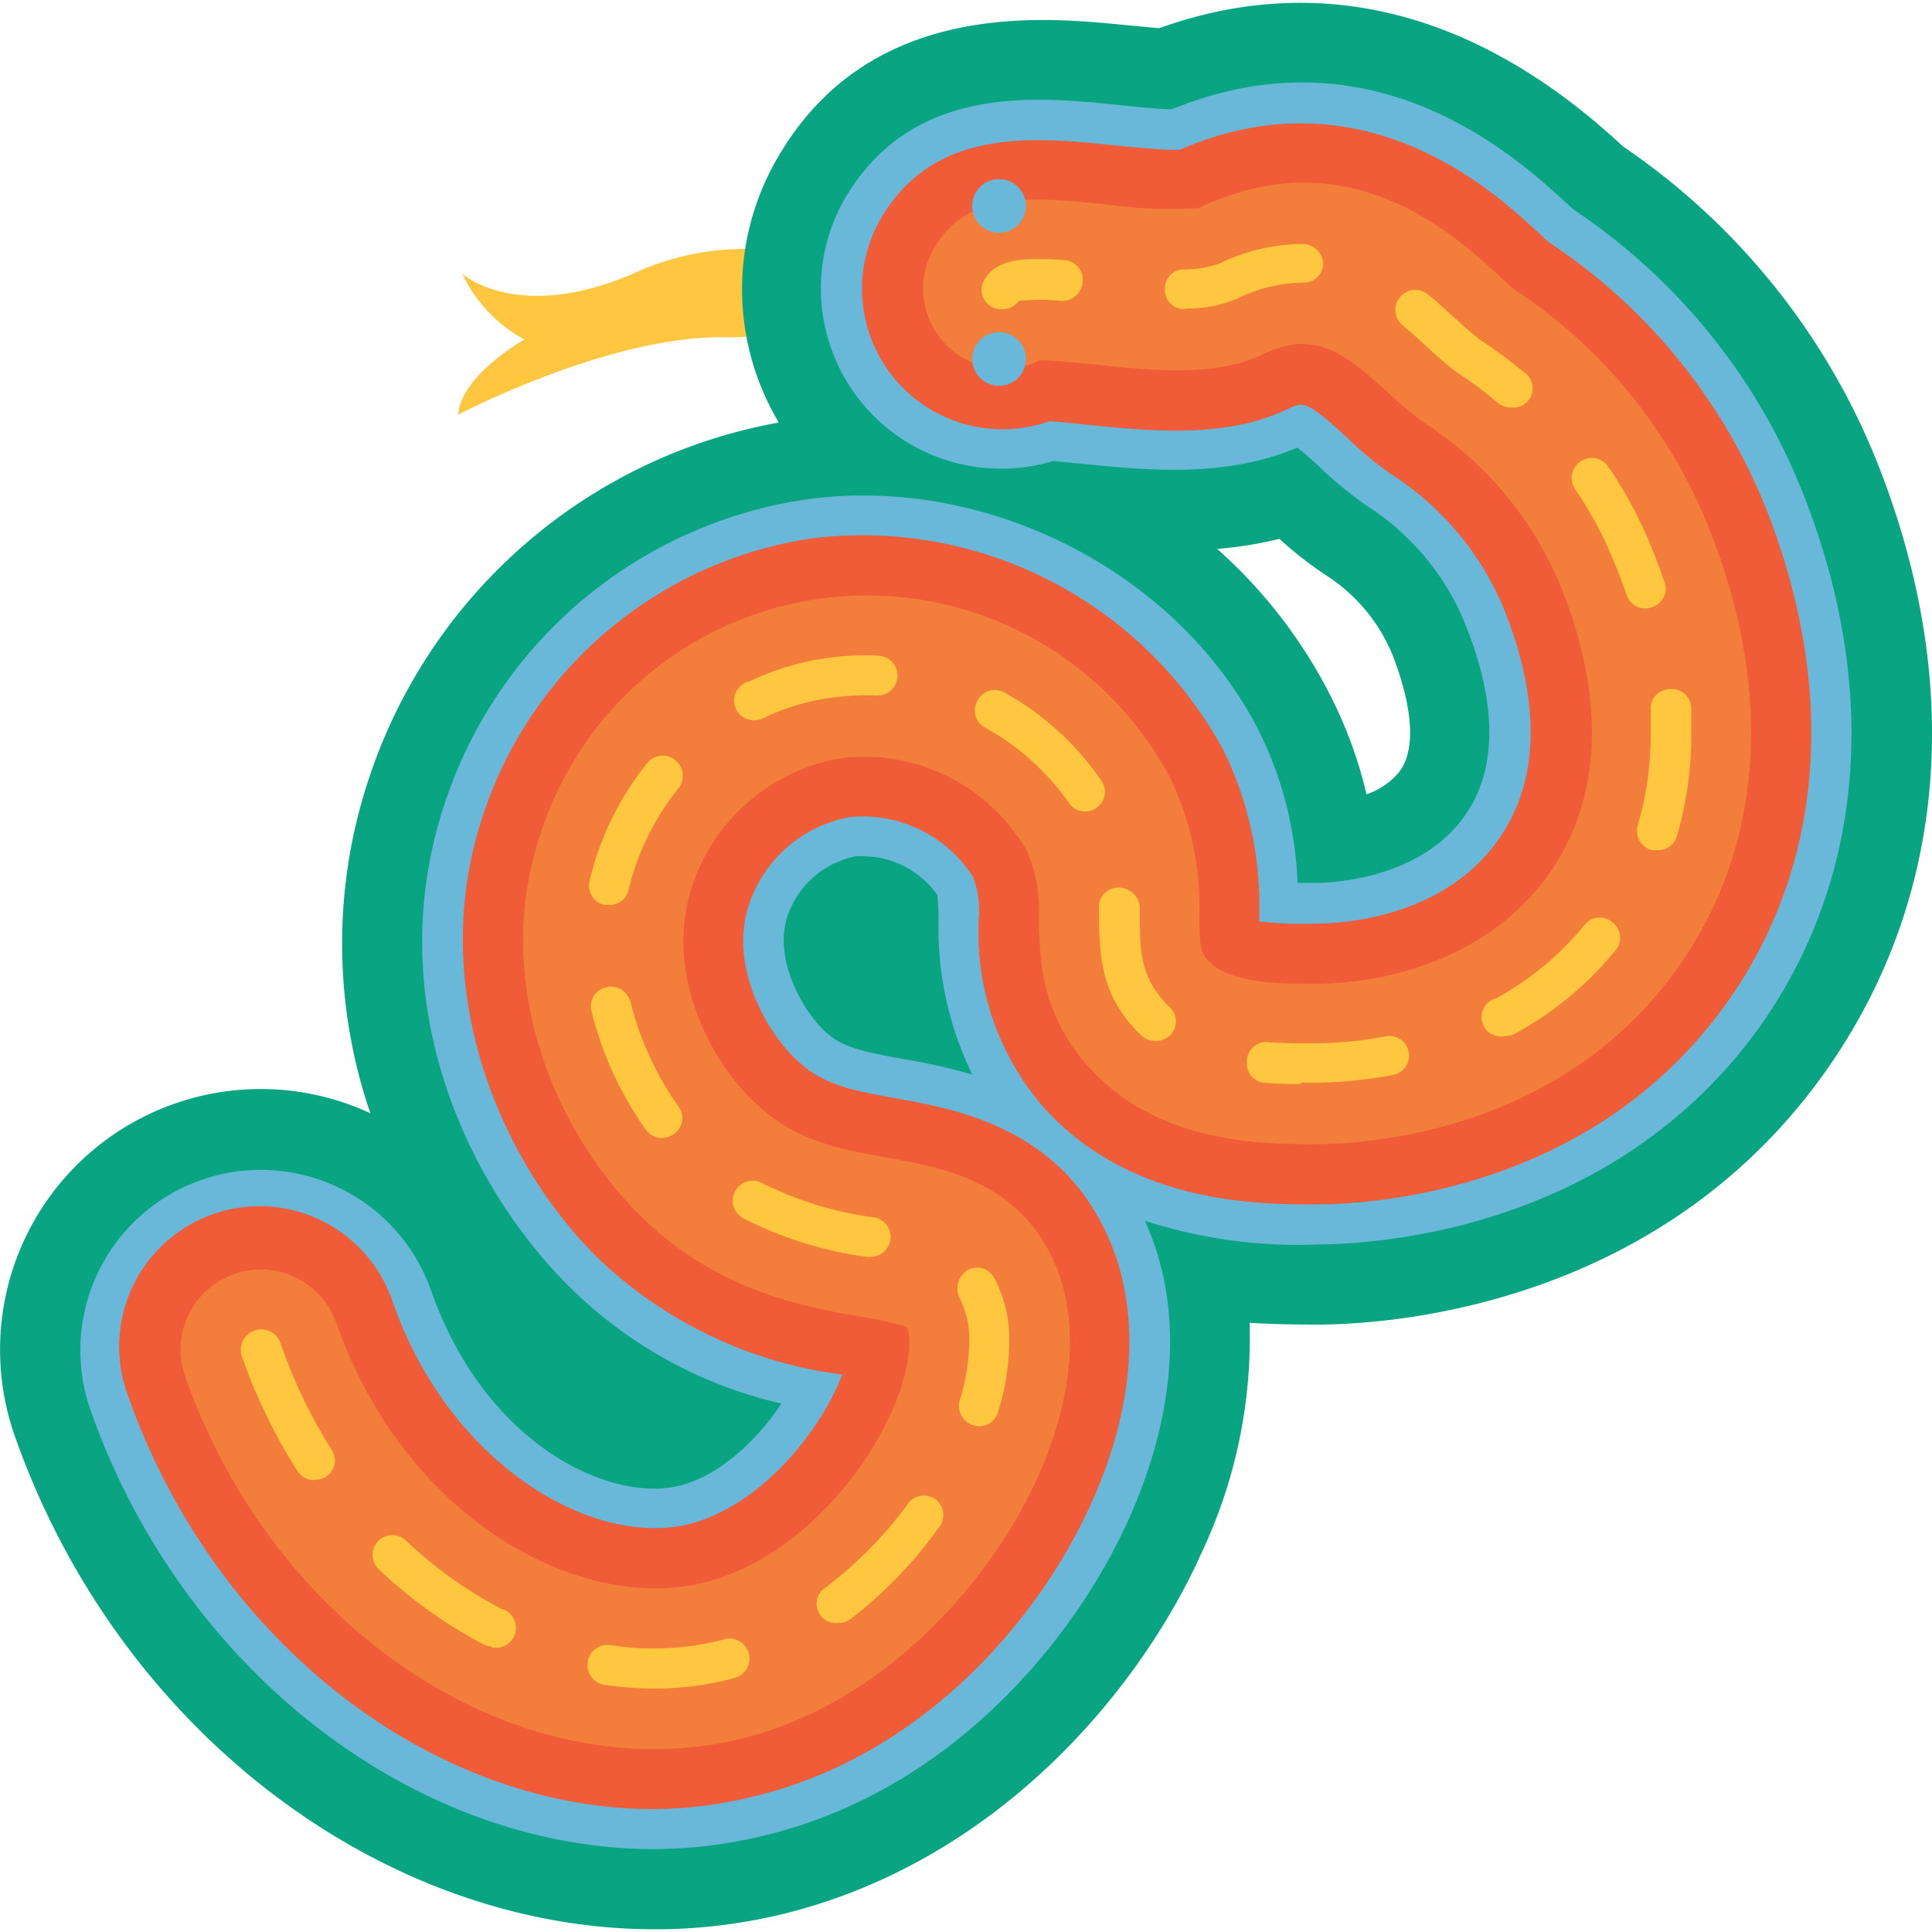
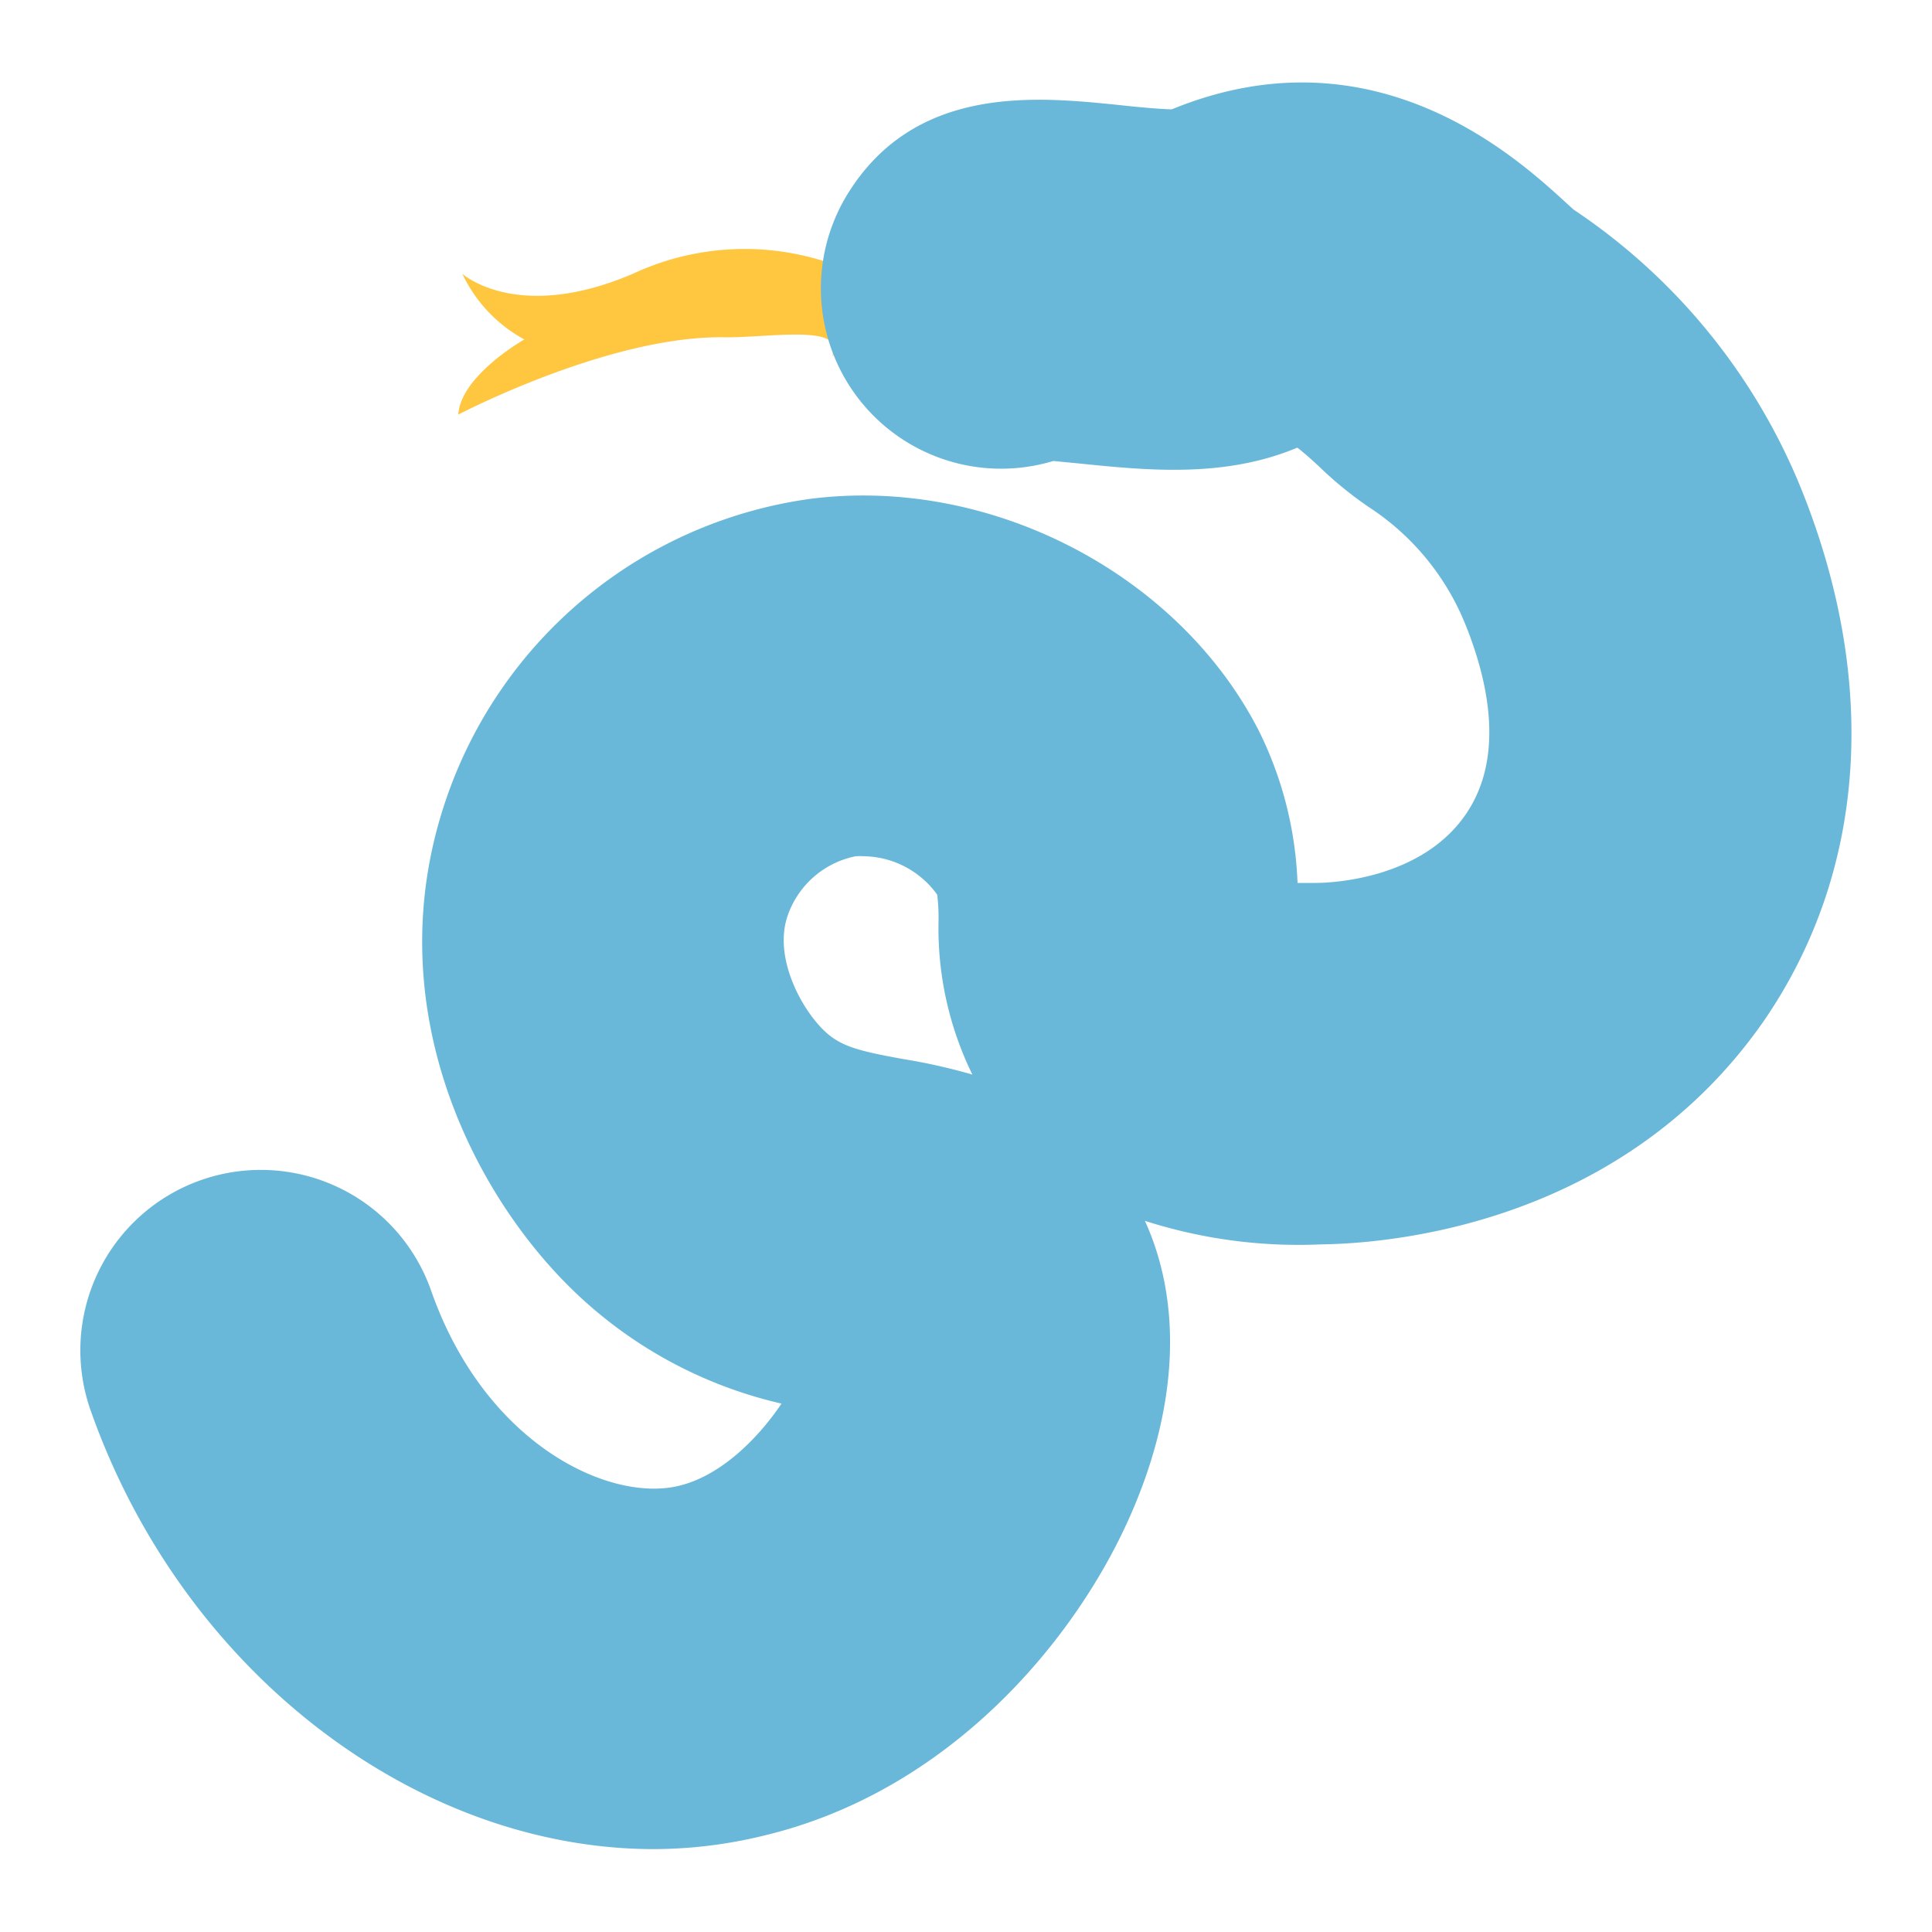
<svg xmlns="http://www.w3.org/2000/svg" id="Layer_1" data-name="Layer 1" viewBox="0 0 100 100">
  <defs>
    <style>.cls-1{fill:#ffc640;}.cls-2{fill:#09a582;}.cls-3{fill:#6ab8d9;}.cls-4{fill:#f05c38;}.cls-5{fill:#f37d3b;}</style>
  </defs>
  <title>rainbow serpent</title>
  <path class="cls-1" d="M43.35,13.76a13.67,13.67,0,0,0-10.59.41c-6,2.57-8.83,0-8.83,0a7.5,7.5,0,0,0,3.21,3.4s-3.29,1.86-3.42,3.89c0,0,7.91-4.15,13.88-4,2.4,0,6.23-.7,5.5,1Z" />
-   <path class="cls-2" d="M33.9,99.86c-14,0-27.73-10.19-33.13-25.52a13.49,13.49,0,0,1,18.4-16.72,27.06,27.06,0,0,1,0-17.55,27.49,27.49,0,0,1,21.14-18.2,13.49,13.49,0,0,1,0-13.81C45.05,0,53.92.87,58.18,1.29L60,1.46C66.13-.75,74.66-1,83.79,7.38l.23.21A35.85,35.85,0,0,1,97.13,23.85c4.55,11.38,3.67,22.53-2.49,31.39C86.17,67.43,72.41,68.52,68.39,68.56c-.9,0-2.18,0-3.71-.09A26.08,26.08,0,0,1,62.2,80.36c-3.28,7.3-10.69,16-21.64,18.7A28,28,0,0,1,33.9,99.86ZM45.11,48.69ZM63,28.41A25.76,25.76,0,0,1,68.86,36a22.75,22.75,0,0,1,1.87,5.11,3.67,3.67,0,0,0,1.75-1.23c1.13-1.64.09-4.72-.41-6a8.94,8.94,0,0,0-3.49-4.14,19.84,19.84,0,0,1-2.36-1.85A19.47,19.47,0,0,1,63,28.41Zm.51-6.58Zm20-14.6,0,0Z" />
  <path class="cls-3" d="M33.86,95.71C21.61,95.71,9.49,86.62,4.69,73a9.34,9.34,0,1,1,17.62-6.21c2.8,8,9.27,11,12.85,10.11,2.14-.52,4.06-2.42,5.29-4.25a22.83,22.83,0,0,1-10.93-6c-5.2-5.12-10-14.8-6.44-25.25A23.27,23.27,0,0,1,41.87,25.83c9.33-1.23,19.12,3.84,23.29,12a19.28,19.28,0,0,1,2,7.87c.36,0,.7,0,.94,0,.89,0,5.45-.22,7.74-3.51,2.09-3,1.17-7,0-9.89a13.09,13.09,0,0,0-5-6.06,19.52,19.52,0,0,1-2.54-2.07c-.31-.29-.77-.71-1.15-1-3.77,1.58-7.76,1.18-11.29.82l-1.34-.13a9.33,9.33,0,0,1-10.72-13.7C47.28,4.37,53.58,5,57.77,5.42c.82.09,2.09.22,2.88.24C71.11,1.37,78.5,8.16,81,10.44l.45.41A31.68,31.68,0,0,1,93.27,25.4c4,10,3.3,19.8-2,27.48C83.9,63.43,71.86,64.37,68.35,64.41a26,26,0,0,1-9.09-1.22c2,4.4,1.68,9.85-.85,15.47C55.53,85.06,49.07,92.72,39.58,95A24.17,24.17,0,0,1,33.86,95.71ZM44.75,44.32a3.55,3.55,0,0,0-.46,0,4.7,4.7,0,0,0-3.53,3.1c-.71,2.1.66,4.71,1.86,5.89.87.85,1.78,1.08,4.15,1.51a30.33,30.33,0,0,1,3.56.8,17.21,17.21,0,0,1-1.75-8,10,10,0,0,0-.07-1.31A4.76,4.76,0,0,0,44.75,44.32ZM59.88,19.75Zm0,0Zm0,0h0Zm0,0Zm0,0h0Zm21.28-9,0,0ZM59.55,6.14h0Z" />
-   <path class="cls-4" d="M33.84,93.64c-11.38,0-22.68-8.55-27.2-21.36a7.27,7.27,0,1,1,13.71-4.83c2.94,8.35,10.29,12.66,15.3,11.44,3.91-1,6.94-5.06,7.94-7.74a22.45,22.45,0,0,1-12.61-6c-5.15-5.06-9-14.17-5.93-23.1a21.18,21.18,0,0,1,17.09-14.2A21.28,21.28,0,0,1,63.31,38.8a18.23,18.23,0,0,1,1.87,8.5c0,.13,0,.26,0,.4a21.91,21.91,0,0,0,3,.1c1.51,0,6.63-.38,9.42-4.4,2.62-3.77,1.59-8.52.26-11.84a15.16,15.16,0,0,0-5.83-7,17.81,17.81,0,0,1-2.27-1.87c-2.15-2-2.31-1.89-3.08-1.53-3.24,1.55-7,1.17-10.56.81-.54-.06-1.24-.13-1.8-.17a7.27,7.27,0,0,1-8.69-10.55c2.77-4.66,7.85-4.15,11.94-3.74,1,.1,2.67.27,3.5.24C70.51,3.65,77.31,9.89,79.58,12c.22.2.41.39.59.54A29.73,29.73,0,0,1,91.35,26.17c3.74,9.37,3.1,18.44-1.82,25.52-6.77,9.74-17.94,10.61-21.2,10.65-2.9,0-9.68.1-14.29-5a13.77,13.77,0,0,1-3.38-9.74,5,5,0,0,0-.3-2.22A6.79,6.79,0,0,0,44,42.29a6.79,6.79,0,0,0-5.22,4.49c-1.07,3.14.83,6.53,2.37,8,1.34,1.32,2.71,1.62,5.23,2.07,3,.54,8,1.43,10.63,6.46,2.09,3.95,1.91,9.09-.51,14.46-2.68,6-8.67,13.07-17.43,15.2A22.3,22.3,0,0,1,33.84,93.64ZM60.44,8h0Z" />
-   <path class="cls-5" d="M33.81,90.53c-10.09,0-20.16-7.73-24.23-19.29a4.15,4.15,0,0,1,7.83-2.76c3.62,10.27,12.67,15,19,13.44,4.47-1.09,8.1-5.2,9.72-8.8,1.1-2.45,1-4,.82-4.43a16.39,16.39,0,0,0-2.55-.56c-2.91-.53-7.3-1.32-11.22-5.17C28.71,58.58,25.38,50.74,28,43.09a17.75,17.75,0,0,1,32.54-2.88,15.34,15.34,0,0,1,1.54,7.16c0,1.72.11,2,.43,2.32,1.16,1.28,4,1.24,5.7,1.23,1.89,0,8.3-.49,12-5.74,3.41-4.91,2.21-10.75.59-14.78a18.32,18.32,0,0,0-7-8.46,15.77,15.77,0,0,1-1.89-1.56c-2.51-2.31-4-3.26-6.52-2.05s-5.74.84-8.91.52c-.82-.08-2-.2-2.65-.21a4.16,4.16,0,0,1-5.47-5.82c1.75-3,5.25-2.61,9-2.23a22.81,22.81,0,0,0,4.67.18c7.73-3.69,13.21,1.34,15.55,3.49a10.07,10.07,0,0,0,.87.77A26.51,26.51,0,0,1,88.45,27.32c3.35,8.37,2.83,16.4-1.48,22.59-5.92,8.52-15.79,9.28-18.68,9.31-2.69,0-8.28.09-11.94-4-2.48-2.73-2.54-5.61-2.58-7.72A7.43,7.43,0,0,0,53.13,44a9.75,9.75,0,0,0-9.51-4.77,9.86,9.86,0,0,0-7.77,6.56C34.41,50,36.47,54.57,39,57c2.09,2.05,4.41,2.47,6.87,2.91,2.88.52,6.47,1.17,8.43,4.86,1.63,3.08,1.41,7.24-.6,11.72C51.41,81.57,46,88.12,38.35,90A18.92,18.92,0,0,1,33.81,90.53Z" />
-   <path class="cls-1" d="M33.87,87.4a18.78,18.78,0,0,1-2.58-.19,1,1,0,0,1,.31-2.06,14.23,14.23,0,0,0,5.53-.21l.34-.09a1,1,0,0,1,.57,2l-.43.11A16,16,0,0,1,33.87,87.4Zm-8.43-2.18A1,1,0,0,1,25,85.1a24.17,24.17,0,0,1-5.39-3.87A1,1,0,1,1,21,79.73a22.24,22.24,0,0,0,4.92,3.53,1,1,0,0,1-.48,2ZM43.4,84a1,1,0,0,1-.63-1.86A20.84,20.84,0,0,0,47,77.83,1,1,0,1,1,48.64,79,22.34,22.34,0,0,1,44,83.82,1,1,0,0,1,43.4,84ZM16.26,76.61a1,1,0,0,1-.87-.48,28.68,28.68,0,0,1-2.87-5.92,1,1,0,1,1,2-.69A26.62,26.62,0,0,0,17.14,75a1,1,0,0,1-.88,1.59Zm34.41-2.79a1.06,1.06,0,0,1-1-1.34,10.39,10.39,0,0,0,.5-3,4.77,4.77,0,0,0-.48-2.25,1.12,1.12,0,0,1,.36-1.47,1,1,0,0,1,1.36.3l.12.21a6.85,6.85,0,0,1,.71,3.21,12.42,12.42,0,0,1-.58,3.6A1,1,0,0,1,50.67,73.82ZM45,65.05l-.18,0a19.79,19.79,0,0,1-6.36-2,1,1,0,1,1,1-1.81A18.2,18.2,0,0,0,45.14,63,1,1,0,0,1,45,65.05ZM34.26,58.9a1,1,0,0,1-.84-.44,17.91,17.91,0,0,1-2.8-6.11,1,1,0,0,1,.77-1.25,1.05,1.05,0,0,1,1.25.77,16,16,0,0,0,2.47,5.39,1,1,0,0,1-.25,1.45A1,1,0,0,1,34.26,58.9Zm33.1-2.79c-.56,0-1.18,0-1.82-.06a1,1,0,0,1-1-1.11,1,1,0,0,1,1.11-1c.63.05,1.23.06,1.77.06h.77a20,20,0,0,0,3.53-.36,1,1,0,1,1,.39,2,23.08,23.08,0,0,1-3.9.4h-.9Zm-7.58-2.24a1,1,0,0,1-.7-.27,4.26,4.26,0,0,1-.42-.43c-1.7-1.87-1.74-3.81-1.78-5.69V47a1,1,0,0,1,1-1.06A1.1,1.1,0,0,1,59,47v.47c0,1.77.06,3,1.24,4.35a3.83,3.83,0,0,0,.28.29,1,1,0,0,1,.06,1.46A1,1,0,0,1,59.78,53.87Zm18.16-.25a1,1,0,0,1-.5-1.95A15.39,15.39,0,0,0,82,47.89a1,1,0,0,1,1.46-.15,1,1,0,0,1,.15,1.46,17.52,17.52,0,0,1-5.17,4.29A1,1,0,0,1,77.94,53.62Zm-46.4-6.78-.23,0a1,1,0,0,1-.79-1.24,13.06,13.06,0,0,1,.42-1.48,15.65,15.65,0,0,1,2.55-4.62,1,1,0,0,1,1.62,1.31,13.46,13.46,0,0,0-2.21,4A11.84,11.84,0,0,0,32.55,46,1,1,0,0,1,31.54,46.84ZM85.77,44a1.54,1.54,0,0,1-.3,0,1.05,1.05,0,0,1-.7-1.3,16.43,16.43,0,0,0,.67-4.75c0-.4,0-.79,0-1.18a1,1,0,0,1,1-1.1,1,1,0,0,1,1.1,1c0,.43,0,.87,0,1.31a18.5,18.5,0,0,1-.76,5.35A1,1,0,0,1,85.77,44Zm-29.6-2a1,1,0,0,1-.86-.46A12.77,12.77,0,0,0,51,37.67a1,1,0,0,1-.4-1.41A1,1,0,0,1,52,35.85,14.63,14.63,0,0,1,57,40.4a1,1,0,0,1-.28,1.44A1,1,0,0,1,56.17,42ZM39.24,37.26a1,1,0,0,1-.44-2,14.08,14.08,0,0,1,4.14-1.22,13.57,13.57,0,0,1,2.54-.1A1,1,0,1,1,45.37,36a13.11,13.11,0,0,0-2.16.09,11.94,11.94,0,0,0-3.53,1A1.13,1.13,0,0,1,39.24,37.26Zm45.95-5.77a1,1,0,0,1-1-.71c-.24-.69-.45-1.21-.58-1.53a19.64,19.64,0,0,0-2.08-3.92,1,1,0,1,1,1.72-1.17,22.35,22.35,0,0,1,2.29,4.32c.14.34.36.9.61,1.63a1,1,0,0,1-.65,1.32A1,1,0,0,1,85.19,31.49Zm-7-10.4a1.06,1.06,0,0,1-.67-.24,19.32,19.32,0,0,0-2-1.5A14.35,14.35,0,0,1,74,18.08c-.42-.39-.88-.81-1.4-1.24a1,1,0,1,1,1.31-1.6c.56.44,1,.9,1.5,1.31a12.37,12.37,0,0,0,1.25,1.07,25.36,25.36,0,0,1,2.2,1.63,1,1,0,0,1-.66,1.84ZM61.29,16a1,1,0,0,1-1-1,1,1,0,0,1,1-1.06,5.17,5.17,0,0,0,1.85-.31,9.89,9.89,0,0,1,4.27-1,1.07,1.07,0,0,1,1.08,1,1,1,0,0,1-1,1h-.07a7.78,7.78,0,0,0-3.38.83,6.74,6.74,0,0,1-2.68.51ZM51.87,16A1,1,0,0,1,51,14.41c.51-.85,1.61-1,2.63-1,.42,0,.9,0,1.41.06a1,1,0,0,1,1,1.11,1.07,1.07,0,0,1-1.12,1,9.26,9.26,0,0,0-2.19,0A1,1,0,0,1,51.87,16Z" />
  <circle class="cls-3" cx="51.71" cy="10.66" r="1.39" />
  <circle class="cls-3" cx="51.71" cy="18.58" r="1.39" />
</svg>